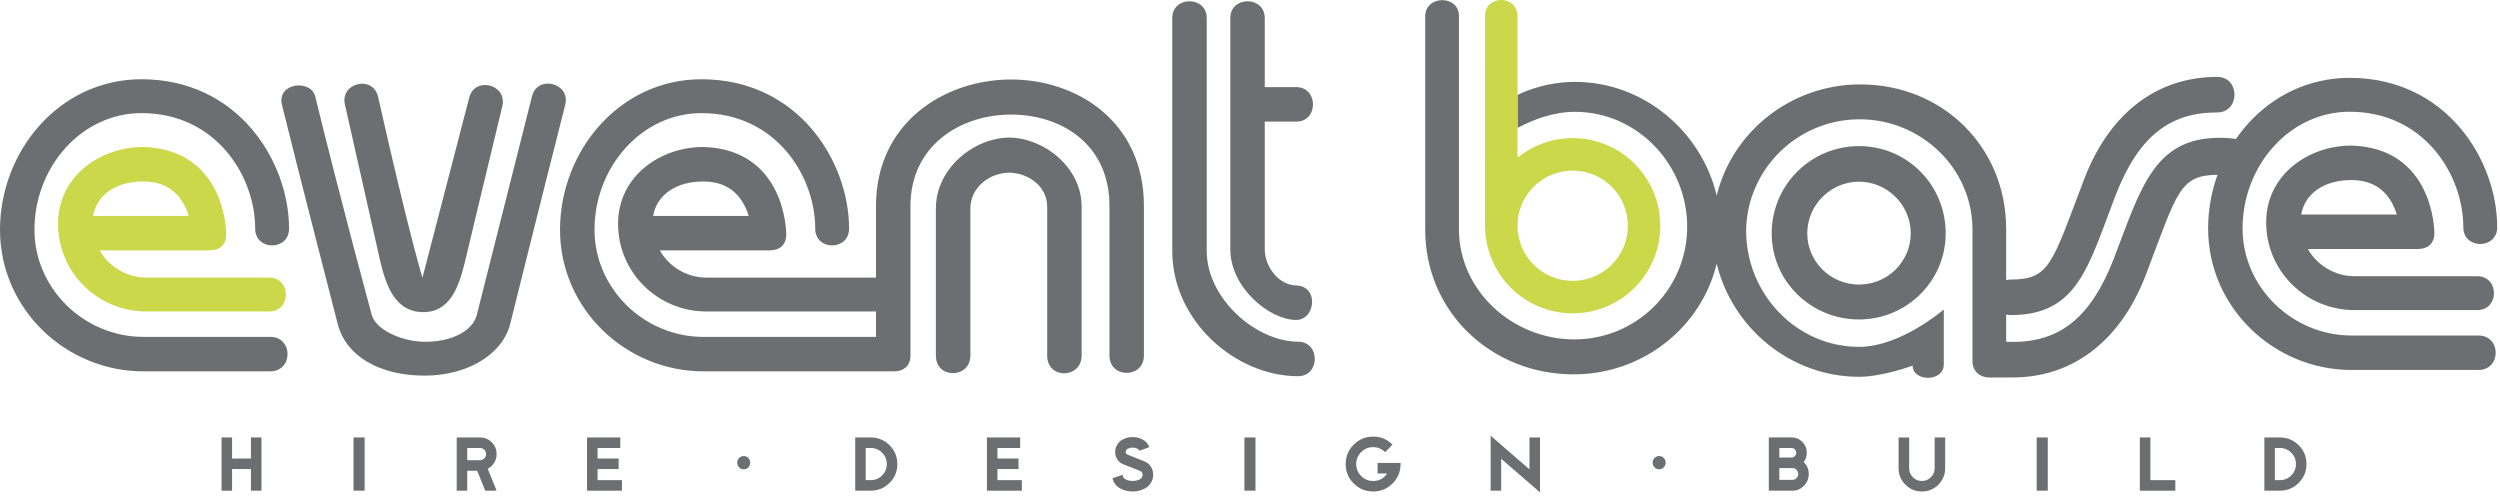
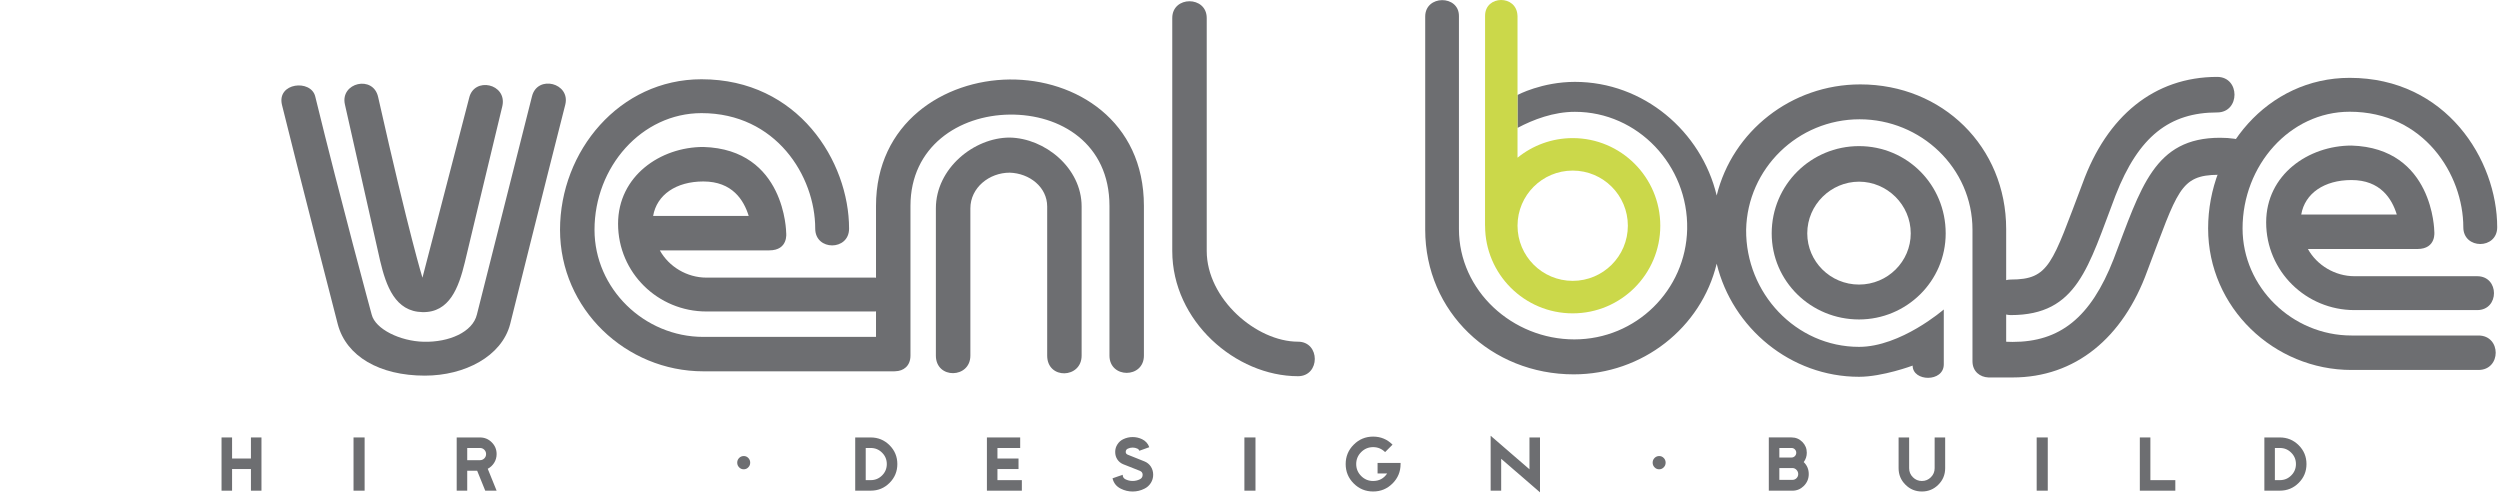
<svg xmlns="http://www.w3.org/2000/svg" width="346px" height="69px" viewBox="0 0 346 69">
  <title>Logo -Eventbase - original</title>
  <desc>Created with Sketch.</desc>
  <defs />
  <g id="Symbols" stroke="none" stroke-width="1" fill="none" fill-rule="evenodd">
    <g id="Header-Navigation" transform="translate(-160, -25)">
      <g id="Logo--Eventbase---original" transform="translate(160, 24)">
        <path d="M210.027,18.701 L210.025,14.144 C210.025,14.144 213.397,12.331 217.968,12.331 C227.447,12.331 235.466,19.16 237.59,28.057 C239.765,19.177 247.907,12.681 257.463,12.681 C268.846,12.681 277.654,21.31 277.654,32.701 L277.654,39.771 C277.855,39.72 278.065,39.689 278.292,39.689 C283.645,39.689 283.99,37.533 288.219,26.401 C291.587,17.079 298.14,11.643 306.861,11.643 C310.052,11.643 310.052,16.562 306.861,16.562 C300.303,16.562 295.985,19.84 292.791,28.045 C288.994,37.966 287.529,44.608 278.292,44.608 C278.065,44.608 277.855,44.579 277.654,44.529 L277.654,48.297 C278.038,48.309 278.4,48.321 278.55,48.321 C285.026,48.321 289.342,45.04 292.533,36.843 C296.33,26.915 298.121,20.067 307.267,20.067 C310.052,20.067 312.382,20.806 312.343,22.066 C312.333,22.298 310.243,24.854 310.18,25.078 C309.905,25.998 308.64,25.175 307.033,25.189 C301.679,25.233 301.425,27.345 297.192,38.48 C293.829,47.797 287.186,53.24 278.55,53.24 C278.205,53.24 276.047,53.24 275.378,53.242 L275.257,53.242 L275.175,53.242 L275.178,53.238 C274.06,53.189 272.991,52.443 272.991,50.993 L272.991,32.788 C272.991,24.241 265.832,17.509 257.371,17.509 C248.829,17.509 241.843,24.33 241.665,32.788 C241.585,41.584 248.573,49.006 257.289,49.006 C263.068,49.006 269.02,43.831 269.02,43.831 L269.02,51.425 C269.02,53.928 264.709,53.841 264.709,51.599 C264.709,51.599 260.562,53.148 257.289,53.148 C247.825,53.148 239.753,46.404 237.59,37.495 C235.452,46.344 227.329,52.81 217.797,52.81 C206.406,52.81 197.248,44.176 197.248,32.788 L197.248,3.294 C197.248,0.274 201.917,0.274 201.917,3.207 L201.917,32.701 C201.917,41.243 209.337,47.973 217.889,47.973 C226.431,47.973 233.335,41.154 233.504,32.701 C233.673,23.896 226.685,16.476 217.968,16.476 C215.028,16.476 212.226,17.533 210.027,18.701 Z" id="Fill-1" fill="#6D6E71" />
        <path d="M257.289,40.383 C253.318,40.383 250.125,37.187 250.125,33.298 C250.125,29.33 253.408,26.144 257.289,26.144 C261.168,26.144 264.446,29.33 264.446,33.298 C264.446,37.187 261.257,40.383 257.289,40.383 M257.289,21.222 C250.644,21.222 245.203,26.569 245.203,33.298 C245.203,39.943 250.644,45.213 257.289,45.213 C263.843,45.213 269.283,39.943 269.283,33.298 C269.283,26.569 263.934,21.222 257.289,21.222" id="Fill-3" fill="#6D6E71" />
        <path d="M318.491,30.692 C318.995,27.762 321.675,25.918 325.44,25.918 C329.459,25.918 331.045,28.515 331.716,30.692 L318.491,30.692 Z M336.906,33.031 C336.906,33.031 336.816,21.488 325.44,21.146 C319.5,21.146 313.637,25.164 313.637,31.778 C313.637,38.561 319.167,43.917 325.853,43.917 L342.846,43.917 C345.94,43.917 345.94,39.227 342.846,39.227 L325.853,39.227 C323.178,39.227 320.666,37.721 319.415,35.462 L334.562,35.462 C337.241,35.462 336.906,33.031 336.906,33.031 L336.906,33.031 Z" id="Fill-5" fill="#6D6E71" />
-         <path d="M12.888,30.885 C13.388,27.955 16.069,26.111 19.835,26.111 C23.851,26.111 25.442,28.708 26.111,30.885 L12.888,30.885 Z M31.3,33.224 C31.3,33.224 31.218,21.677 19.835,21.341 C13.892,21.341 8.034,25.358 8.034,31.972 C8.034,38.752 13.559,44.108 20.252,44.108 L37.243,44.108 C40.342,44.108 40.342,39.421 37.243,39.421 L20.252,39.421 C17.578,39.421 15.065,37.912 13.805,35.653 L28.957,35.653 C31.636,35.653 31.3,33.224 31.3,33.224 L31.3,33.224 Z" id="Fill-7" fill="#CBD84A" />
-         <path d="M19.584,11.969 C8.2,11.969 0,21.926 0,32.807 C0,43.775 9.12,52.393 19.835,52.393 L37.409,52.393 C40.593,52.393 40.593,47.623 37.409,47.623 L19.835,47.623 C11.63,47.623 4.768,40.927 4.768,32.807 C4.768,24.1 11.297,16.654 19.584,16.654 C29.878,16.654 35.317,25.358 35.317,32.64 C35.317,35.74 40.004,35.74 40.004,32.64 C40.004,23.352 32.973,11.969 19.584,11.969" id="Fill-9" fill="#6D6E71" />
        <path d="M73.629,14.326 C70.785,25.623 66.001,44.537 66.001,44.537 C65.415,46.965 62.149,48.387 58.632,48.3 C55.369,48.221 51.939,46.545 51.441,44.537 C51.441,44.537 47.145,28.751 43.63,14.357 C43.044,11.932 38.272,12.429 39.027,15.523 C41.035,23.73 46.749,45.877 46.749,45.877 C47.92,50.313 52.525,52.988 58.799,52.988 C64.326,52.988 69.431,50.313 70.6,45.877 C70.6,45.877 75.389,26.629 78.232,15.494 C78.983,12.484 74.382,11.311 73.629,14.326" id="Fill-11" fill="#6D6E71" />
        <path d="M52.608,37.087 C53.441,40.604 54.701,44.119 58.467,44.198 C62.232,44.281 63.487,40.766 64.325,37.338 C64.325,37.338 67.687,23.278 69.529,15.665 C70.198,12.568 65.595,11.566 64.924,14.579 L58.467,39.434 C58.467,39.434 56.688,33.771 52.336,14.439 C51.665,11.342 47.061,12.431 47.733,15.445 C49.487,23.227 52.608,37.087 52.608,37.087" id="Fill-13" fill="#6D6E71" />
        <path d="M97.342,26.115 C101.361,26.115 102.95,28.707 103.621,30.887 L90.393,30.887 C90.898,27.956 93.577,26.115 97.342,26.115 M139.736,12.001 C130.609,12.088 121.239,18.031 121.239,29.496 L121.239,39.439 C121.181,39.434 121.133,39.422 121.075,39.422 L97.765,39.422 C95.083,39.422 92.575,37.916 91.32,35.651 L106.467,35.651 C109.146,35.651 108.808,33.223 108.808,33.223 C108.808,33.223 108.728,21.676 97.342,21.34 C91.4,21.34 85.541,25.359 85.541,31.973 C85.541,38.753 91.069,44.109 97.765,44.109 L121.075,44.109 C121.133,44.109 121.181,44.097 121.239,44.092 L121.239,47.626 L121.237,47.626 L97.342,47.626 C89.143,47.626 82.28,40.928 82.28,32.806 C82.28,24.106 88.807,16.657 97.091,16.657 C107.384,16.657 112.827,25.359 112.827,32.641 C112.827,35.738 117.512,35.738 117.512,32.641 C117.512,23.351 110.481,11.97 97.091,11.97 C85.713,11.97 77.508,21.927 77.508,32.806 C77.508,43.774 86.63,52.391 97.342,52.391 L123.778,52.391 C123.836,52.391 123.877,52.381 123.93,52.379 C125.012,52.357 126.009,51.672 126.009,50.216 L126.009,49.76 L126.009,29.496 C126.009,21.294 132.705,16.942 139.736,16.86 C146.767,16.778 153.55,20.877 153.55,29.496 L153.55,50.216 C153.55,53.402 158.317,53.402 158.317,50.216 L158.317,29.496 C158.317,17.695 148.862,11.919 139.736,12.001" id="Fill-15" fill="#6D6E71" />
        <path d="M139.738,20.04 C134.802,20.04 129.525,24.308 129.525,29.835 L129.525,50.217 C129.525,53.51 134.3,53.399 134.3,50.217 L134.3,29.835 C134.3,26.982 136.899,24.897 139.738,24.897 C142.499,24.979 144.93,26.902 144.93,29.579 L144.93,50.217 C144.93,53.568 149.697,53.399 149.697,50.217 L149.697,29.579 C149.697,24.223 144.592,20.122 139.738,20.04" id="Fill-17" fill="#6D6E71" />
        <path d="M179.645,48.289 C173.871,48.289 167.011,42.351 167.011,35.737 L167.011,3.496 C167.011,0.399 162.241,0.399 162.241,3.496 L162.241,35.737 C162.241,45.448 171.028,53.066 179.645,53.066 C182.742,53.066 182.742,48.289 179.645,48.289" id="Fill-19" fill="#6D6E71" />
-         <path d="M179.398,45.281 C182.07,45.281 182.577,40.593 179.398,40.509 C176.801,40.427 175.042,37.745 175.042,35.488 L175.042,17.831 L179.398,17.831 C182.493,17.831 182.493,13.057 179.398,13.057 L175.042,13.057 L175.042,3.496 C175.042,0.401 170.277,0.401 170.277,3.496 L170.277,35.488 C170.277,40.844 175.717,45.281 179.398,45.281" id="Fill-21" fill="#6D6E71" />
        <polygon id="Fill-23" fill="#6D6E71" points="36.187 68.91 34.729 68.91 34.729 65.914 32.119 65.914 32.119 68.91 30.661 68.91 30.661 61.543 32.119 61.543 32.119 64.459 34.729 64.459 34.729 61.543 36.187 61.543" />
        <polygon id="Fill-25" fill="#6D6E71" points="48.928 68.909 50.463 68.909 50.463 61.543 48.928 61.543" />
        <path d="M67.274,63.844 C67.274,63.608 67.192,63.41 67.027,63.245 C66.863,63.084 66.665,62.999 66.429,62.999 L64.664,62.999 L64.664,64.689 L66.429,64.689 C66.665,64.689 66.863,64.604 67.027,64.443 C67.192,64.279 67.274,64.081 67.274,63.844 M68.732,68.911 L67.158,68.911 L66.038,66.147 L64.664,66.147 L64.664,68.911 L63.206,68.911 L63.206,61.544 L66.429,61.544 C67.064,61.544 67.607,61.768 68.056,62.217 C68.507,62.666 68.732,63.207 68.732,63.844 C68.732,64.279 68.621,64.679 68.398,65.041 C68.174,65.403 67.877,65.683 67.503,65.879 L68.732,68.911" id="Fill-27" fill="#6D6E71" />
-         <polygon id="Fill-28" fill="#6D6E71" points="86.079 68.91 81.244 68.91 81.244 61.543 85.849 61.543 85.849 63.003 82.702 63.003 82.702 64.459 85.62 64.459 85.62 65.914 82.702 65.914 82.702 67.452 86.079 67.452" />
        <path d="M102.943,64.115 C103.185,64.115 103.392,64.204 103.564,64.383 C103.74,64.564 103.827,64.779 103.827,65.032 C103.827,65.286 103.74,65.501 103.564,65.679 C103.39,65.863 103.177,65.95 102.929,65.95 C102.685,65.95 102.47,65.863 102.294,65.679 C102.118,65.498 102.031,65.283 102.031,65.035 C102.031,64.774 102.12,64.562 102.296,64.381 C102.475,64.204 102.69,64.115 102.943,64.115" id="Fill-29" fill="#6D6E71" />
        <path d="M122.734,65.225 C122.734,64.61 122.517,64.086 122.083,63.654 C121.648,63.217 121.122,63 120.509,63 L119.816,63 L119.816,67.451 L120.509,67.451 C121.122,67.451 121.648,67.234 122.083,66.799 C122.517,66.365 122.734,65.839 122.734,65.225 M124.192,65.225 C124.192,66.244 123.833,67.113 123.113,67.832 C122.394,68.552 121.527,68.907 120.509,68.907 L118.361,68.907 L118.361,61.544 L120.509,61.544 C121.527,61.544 122.394,61.902 123.113,62.619 C123.833,63.338 124.192,64.207 124.192,65.225" id="Fill-30" fill="#6D6E71" />
        <polygon id="Fill-31" fill="#6D6E71" points="141.424 68.91 136.589 68.91 136.589 61.543 141.194 61.543 141.194 63.003 138.047 63.003 138.047 64.459 140.963 64.459 140.963 65.914 138.047 65.914 138.047 67.452 141.424 67.452" />
        <path d="M159.6,66.708 C159.6,67.123 159.489,67.502 159.27,67.847 C159.05,68.193 158.758,68.456 158.393,68.634 C157.874,68.897 157.326,69.025 156.759,69.025 C156.187,69.025 155.639,68.897 155.118,68.634 C154.507,68.33 154.126,67.852 153.974,67.198 L155.379,66.708 C155.379,66.995 155.504,67.203 155.753,67.328 C156.071,67.488 156.407,67.565 156.759,67.565 C157.109,67.565 157.442,67.488 157.759,67.328 C158.014,67.203 158.142,66.995 158.142,66.708 C158.142,66.447 158.012,66.261 157.751,66.16 L155.446,65.248 C155.108,65.108 154.84,64.888 154.64,64.586 C154.442,64.285 154.343,63.942 154.343,63.551 C154.343,63.172 154.442,62.822 154.645,62.508 C154.847,62.189 155.115,61.948 155.449,61.789 C155.864,61.588 156.301,61.489 156.759,61.489 C157.215,61.489 157.65,61.588 158.065,61.786 C158.55,62.023 158.883,62.392 159.062,62.892 L157.689,63.384 C157.643,63.254 157.558,63.162 157.435,63.099 C157.22,62.998 156.993,62.943 156.759,62.943 C156.52,62.943 156.291,62.998 156.079,63.099 C155.89,63.191 155.801,63.341 155.801,63.551 C155.801,63.727 155.89,63.848 156.079,63.93 L158.393,64.857 C158.763,65.004 159.057,65.245 159.274,65.571 C159.489,65.907 159.6,66.283 159.6,66.708" id="Fill-32" fill="#6D6E71" />
        <polygon id="Fill-33" fill="#6D6E71" points="172.224 68.909 173.759 68.909 173.759 61.543 172.224 61.543" />
        <path d="M193.84,65.225 C193.84,66.278 193.468,67.173 192.727,67.912 C191.984,68.653 191.091,69.022 190.041,69.022 C188.993,69.022 188.095,68.653 187.354,67.912 C186.613,67.173 186.241,66.278 186.241,65.225 C186.241,64.175 186.613,63.28 187.354,62.541 C188.095,61.795 188.993,61.426 190.041,61.426 C191.091,61.426 191.984,61.795 192.727,62.541 L191.699,63.57 C191.235,63.113 190.683,62.882 190.041,62.882 C189.396,62.882 188.843,63.113 188.387,63.57 C187.929,64.031 187.699,64.581 187.699,65.225 C187.699,65.872 187.929,66.42 188.387,66.881 C188.843,67.338 189.396,67.569 190.041,67.569 C190.871,67.569 191.518,67.222 191.981,66.529 L190.656,66.529 L190.656,65.073 L193.84,65.073 L193.84,65.225" id="Fill-34" fill="#6D6E71" />
        <polygon id="Fill-35" fill="#6D6E71" points="213.136 69.141 207.763 64.497 207.763 68.909 206.305 68.909 206.305 61.308 211.678 65.952 211.678 61.544 213.136 61.544" />
        <path d="M229.637,64.115 C229.88,64.115 230.086,64.204 230.259,64.383 C230.436,64.564 230.523,64.779 230.523,65.032 C230.523,65.286 230.436,65.501 230.259,65.679 C230.083,65.863 229.873,65.95 229.625,65.95 C229.378,65.95 229.168,65.863 228.99,65.679 C228.814,65.498 228.727,65.283 228.727,65.035 C228.727,64.774 228.814,64.562 228.99,64.381 C229.171,64.204 229.386,64.115 229.637,64.115" id="Fill-36" fill="#6D6E71" />
        <path d="M248.873,66.614 C248.873,66.392 248.793,66.191 248.634,66.027 C248.477,65.861 248.286,65.776 248.066,65.776 L246.261,65.776 L246.261,67.415 L248.066,67.415 C248.291,67.415 248.482,67.336 248.639,67.179 C248.793,67.022 248.873,66.836 248.873,66.614 M248.602,63.657 C248.602,63.481 248.54,63.326 248.412,63.196 C248.284,63.066 248.129,63 247.953,63 L246.261,63 L246.261,64.321 L247.953,64.321 C248.129,64.321 248.284,64.251 248.412,64.125 C248.54,63.993 248.602,63.838 248.602,63.657 M250.331,66.614 C250.331,67.244 250.109,67.782 249.667,68.236 C249.223,68.683 248.692,68.912 248.066,68.912 L244.803,68.912 L244.803,61.54 L247.953,61.54 C248.535,61.54 249.034,61.748 249.445,62.163 C249.855,62.578 250.06,63.075 250.06,63.657 C250.06,64.142 249.92,64.569 249.633,64.951 C250.096,65.395 250.331,65.95 250.331,66.614" id="Fill-37" fill="#6D6E71" />
        <path d="M269.211,65.801 C269.211,66.691 268.897,67.454 268.269,68.079 C267.642,68.709 266.882,69.023 265.991,69.023 C265.1,69.023 264.337,68.709 263.712,68.079 C263.082,67.454 262.766,66.691 262.766,65.801 L262.766,61.543 L264.224,61.543 L264.224,65.801 C264.224,66.286 264.395,66.703 264.743,67.051 C265.088,67.396 265.506,67.568 265.991,67.568 C266.474,67.568 266.891,67.396 267.236,67.051 C267.584,66.703 267.755,66.286 267.755,65.801 L267.755,61.543 L269.211,61.543 L269.211,65.801" id="Fill-38" fill="#6D6E71" />
        <polygon id="Fill-39" fill="#6D6E71" points="281.876 68.909 283.411 68.909 283.411 61.543 281.876 61.543" />
        <polygon id="Fill-40" fill="#6D6E71" points="301.065 68.91 296.153 68.91 296.153 61.543 297.613 61.543 297.613 67.452 301.065 67.452" />
        <path d="M317.759,65.225 C317.759,64.61 317.544,64.086 317.107,63.654 C316.678,63.217 316.151,63 315.533,63 L314.843,63 L314.843,67.451 L315.533,67.451 C316.151,67.451 316.678,67.234 317.107,66.799 C317.544,66.365 317.759,65.839 317.759,65.225 M319.217,65.225 C319.217,66.244 318.86,67.113 318.14,67.832 C317.419,68.552 316.552,68.907 315.533,68.907 L313.388,68.907 L313.388,61.544 L315.533,61.544 C316.552,61.544 317.419,61.902 318.14,62.619 C318.86,63.338 319.217,64.207 319.217,65.225" id="Fill-41" fill="#6D6E71" />
        <path d="M217.66,39.871 C213.443,39.871 210.025,36.453 210.025,32.239 C210.025,28.024 213.443,24.609 217.66,24.609 C221.877,24.609 225.295,28.024 225.295,32.239 C225.295,36.453 221.877,39.871 217.66,39.871 M217.66,20.114 C214.766,20.114 212.11,21.135 210.025,22.825 L210.025,18.328 L210.027,18.328 L210.025,13.771 L210.025,3.179 L210.018,3.179 C209.926,0.239 205.535,0.307 205.535,3.179 L205.528,32.239 L205.535,32.239 L205.535,32.244 C205.535,38.937 210.964,44.368 217.66,44.368 C224.356,44.368 229.784,38.937 229.784,32.244 C229.784,25.543 224.356,20.114 217.66,20.114" id="Fill-42" fill="#CBD84A" />
        <path d="M343.018,47.433 L325.441,47.433 C317.234,47.433 310.371,40.737 310.371,32.612 C310.371,23.908 316.905,16.464 325.192,16.464 C335.482,16.464 340.923,25.164 340.923,32.453 C340.923,35.543 345.613,35.543 345.613,32.453 C345.613,23.155 338.579,11.774 325.192,11.774 C313.801,11.774 305.604,21.736 305.604,32.612 C305.604,43.581 314.728,52.203 325.441,52.203 L343.018,52.203 C346.199,52.203 346.199,47.433 343.018,47.433" id="Fill-43" fill="#6D6E71" />
      </g>
    </g>
  </g>
</svg>